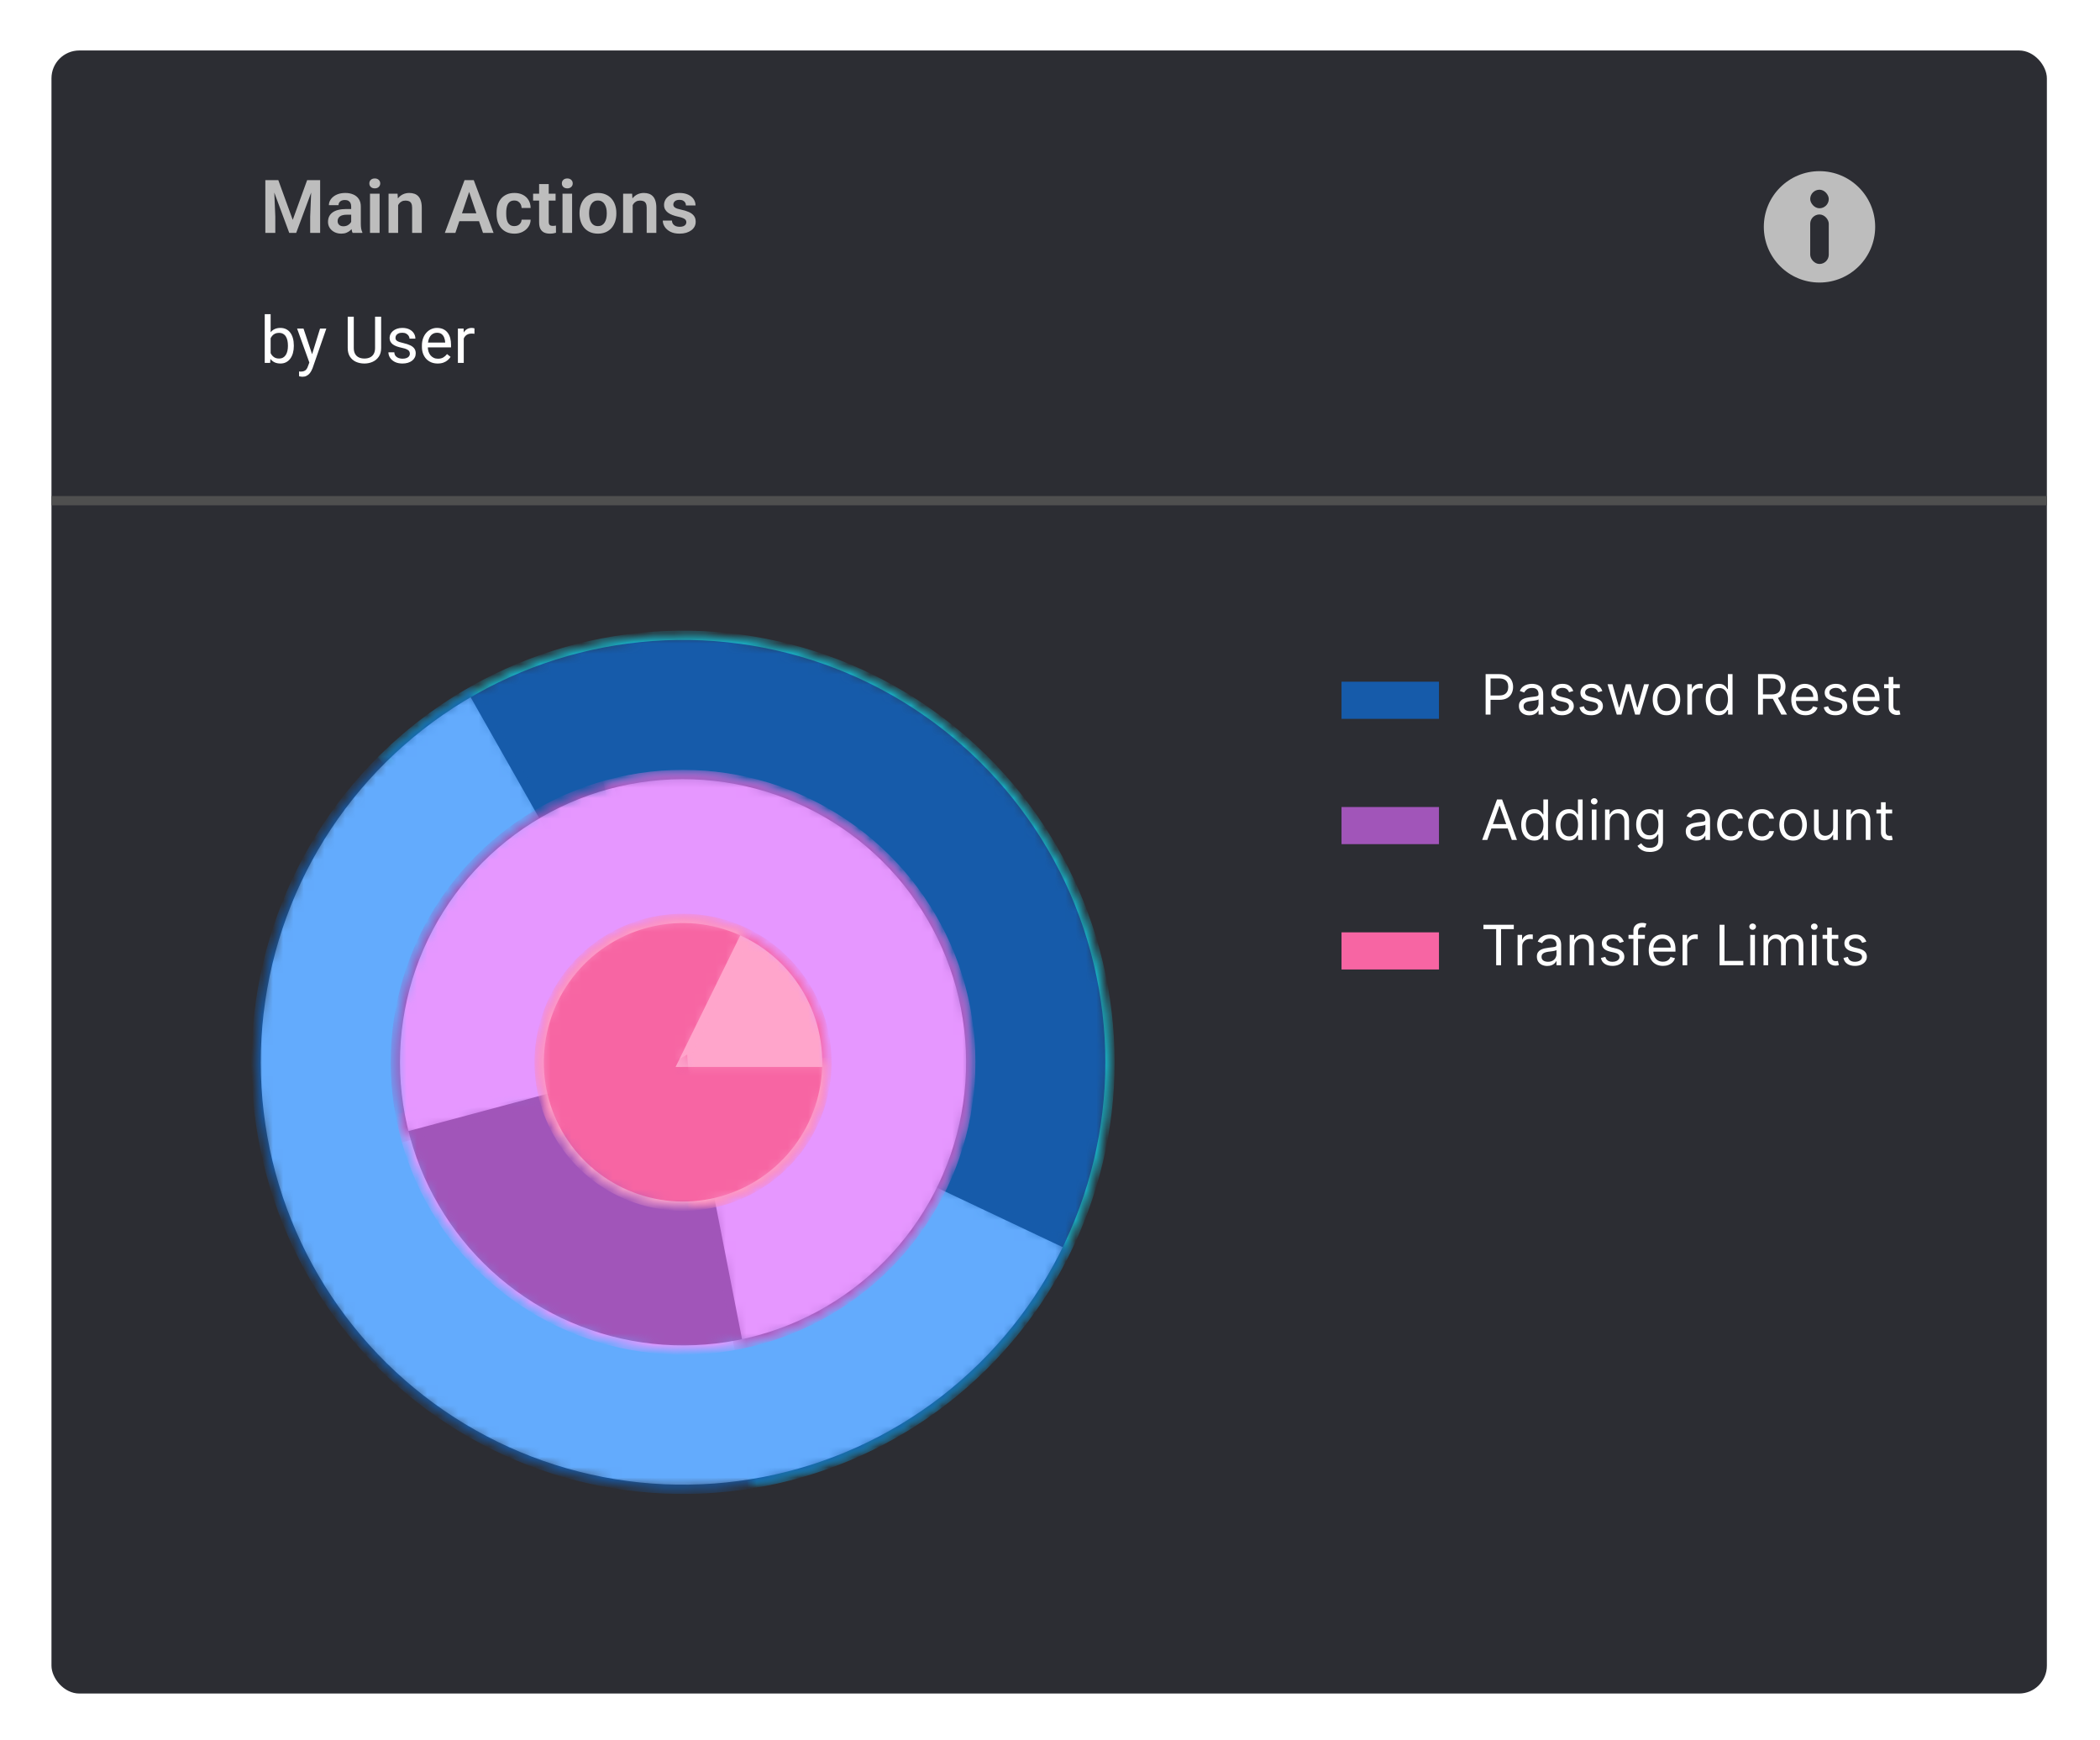
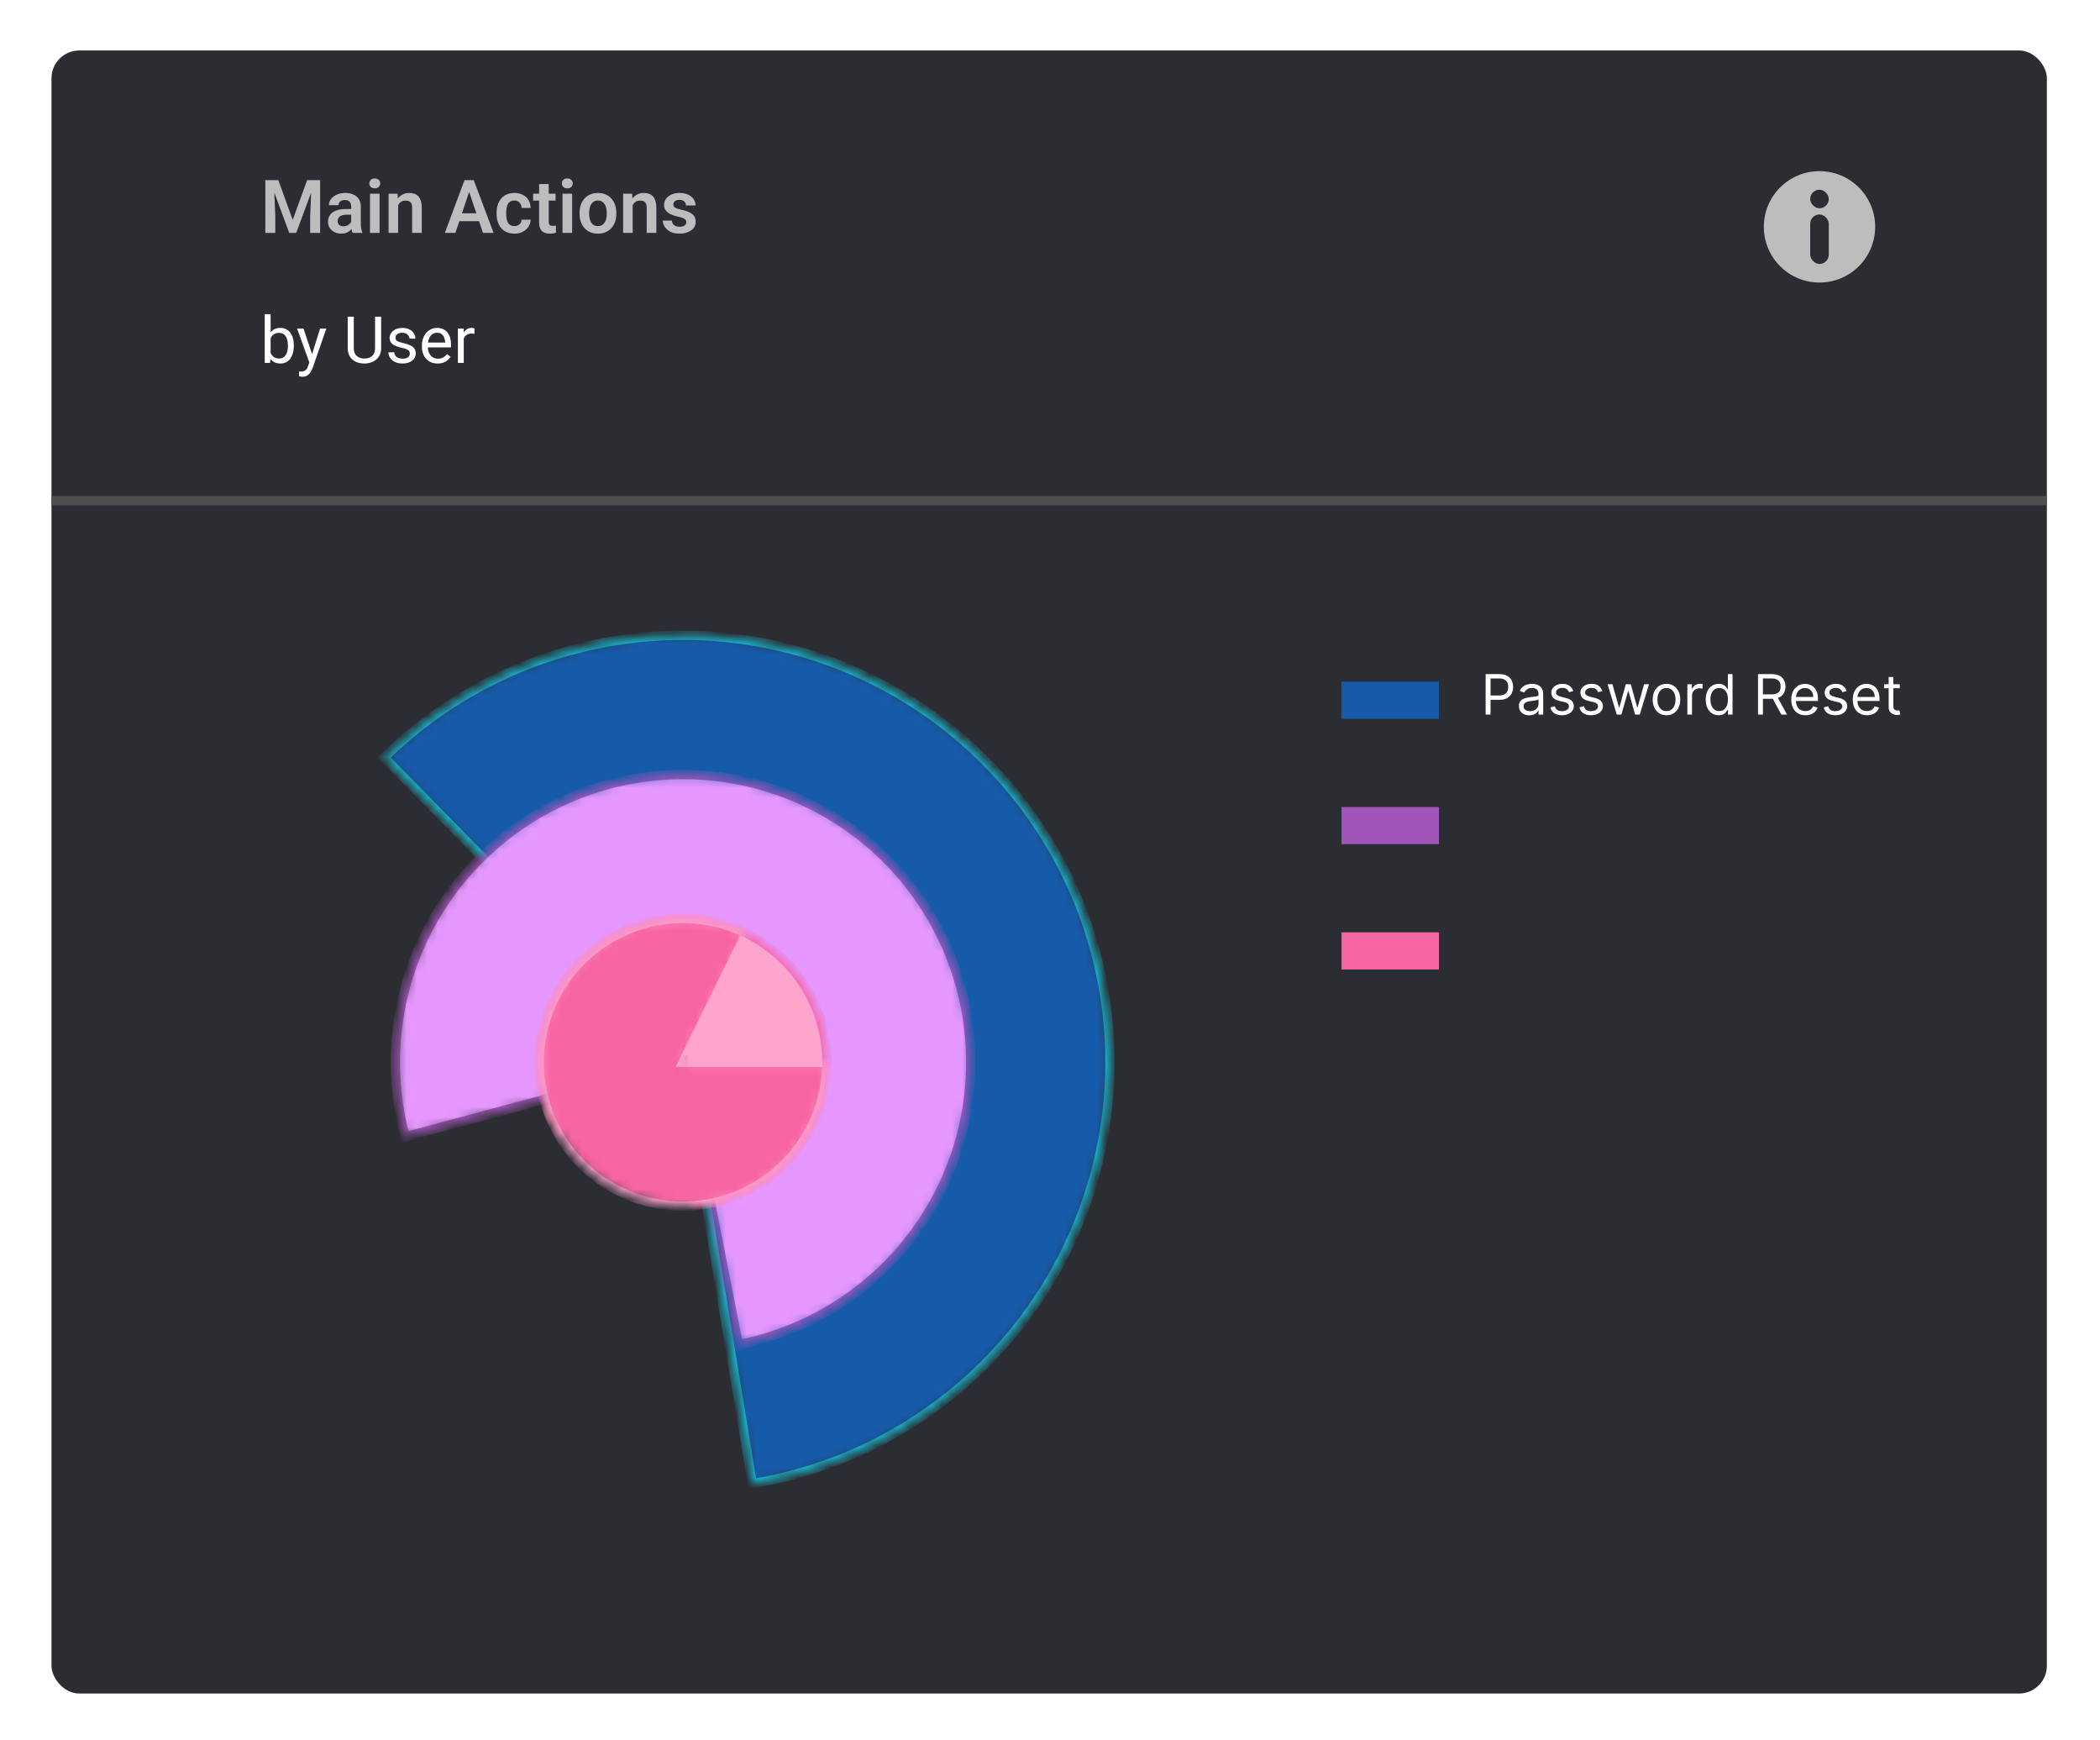
<svg xmlns="http://www.w3.org/2000/svg" width="204" height="169" viewBox="0 0 204 169" fill="none">
  <g filter="url(#filter0_d_91_2852)">
    <rect x="5" y="4" width="193.839" height="159.579" rx="2.705" fill="#2C2D33" />
  </g>
  <mask id="path-2-inside-1_91_2852" fill="white">
    <path d="M37.317 73.562C41.97 68.999 47.634 65.596 53.848 63.631C60.062 61.666 66.652 61.193 73.083 62.251C79.514 63.308 85.605 65.867 90.863 69.718C96.12 73.57 100.396 78.606 103.343 84.419C106.29 90.233 107.826 96.658 107.826 103.176C107.825 109.693 106.289 116.119 103.341 121.932C100.393 127.744 96.117 132.78 90.859 136.631C85.601 140.483 79.51 143.04 73.078 144.097L66.353 103.174L37.317 73.562Z" />
  </mask>
  <path d="M37.317 73.562C41.97 68.999 47.634 65.596 53.848 63.631C60.062 61.666 66.652 61.193 73.083 62.251C79.514 63.308 85.605 65.867 90.863 69.718C96.12 73.57 100.396 78.606 103.343 84.419C106.29 90.233 107.826 96.658 107.826 103.176C107.825 109.693 106.289 116.119 103.341 121.932C100.393 127.744 96.117 132.78 90.859 136.631C85.601 140.483 79.51 143.04 73.078 144.097L66.353 103.174L37.317 73.562Z" fill="#165BAA" stroke="#16BFD6" stroke-width="0.902" mask="url(#path-2-inside-1_91_2852)" />
  <mask id="path-3-inside-2_91_2852" fill="white">
    <path d="M103.839 120.915C101.051 126.806 96.914 131.957 91.763 135.95C86.612 139.943 80.593 142.666 74.193 143.898C67.793 145.13 61.193 144.837 54.927 143.041C48.662 141.246 42.908 137.999 38.132 133.564C33.357 129.129 29.693 123.631 27.439 117.516C25.185 111.4 24.404 104.84 25.16 98.366C25.915 91.893 28.186 85.689 31.787 80.257C35.389 74.824 40.22 70.318 45.888 67.102L66.353 103.173L103.839 120.915Z" />
  </mask>
-   <path d="M103.839 120.915C101.051 126.806 96.914 131.957 91.763 135.95C86.612 139.943 80.593 142.666 74.193 143.898C67.793 145.13 61.193 144.837 54.927 143.041C48.662 141.246 42.908 137.999 38.132 133.564C33.357 129.129 29.693 123.631 27.439 117.516C25.185 111.4 24.404 104.84 25.16 98.366C25.915 91.893 28.186 85.689 31.787 80.257C35.389 74.824 40.22 70.318 45.888 67.102L66.353 103.173L103.839 120.915Z" fill="#63ABFD" stroke="#165BAA" stroke-width="0.902" mask="url(#path-3-inside-2_91_2852)" />
  <mask id="path-4-inside-3_91_2852" fill="white">
    <path d="M59.119 76.177C64.537 74.725 70.267 74.937 75.562 76.785C80.858 78.634 85.475 82.033 88.814 86.54C92.152 91.048 94.056 96.456 94.28 102.06C94.503 107.665 93.035 113.207 90.067 117.966C87.098 122.725 82.766 126.481 77.634 128.745C72.502 131.009 66.808 131.676 61.292 130.66C55.775 129.645 50.692 126.992 46.703 123.049C42.715 119.106 40.005 114.053 38.926 108.549L66.353 103.174L59.119 76.177Z" />
  </mask>
-   <path d="M59.119 76.177C64.537 74.725 70.267 74.937 75.562 76.785C80.858 78.634 85.475 82.033 88.814 86.54C92.152 91.048 94.056 96.456 94.28 102.06C94.503 107.665 93.035 113.207 90.067 117.966C87.098 122.725 82.766 126.481 77.634 128.745C72.502 131.009 66.808 131.676 61.292 130.66C55.775 129.645 50.692 126.992 46.703 123.049C42.715 119.106 40.005 114.053 38.926 108.549L66.353 103.174L59.119 76.177Z" fill="#A155B9" stroke="#E697FF" stroke-width="0.902" mask="url(#path-4-inside-3_91_2852)" />
  <path d="M26.198 17.494H27.036L28.438 21.354L29.836 17.494H30.677L28.772 22.622H28.099L26.198 17.494ZM25.775 17.494H26.596L26.744 21.041V22.622H25.775V17.494ZM30.276 17.494H31.1V22.622H30.131V21.041L30.276 17.494ZM34.115 21.812V20.055C34.115 19.926 34.092 19.814 34.048 19.72C34.003 19.626 33.935 19.553 33.843 19.502C33.752 19.45 33.636 19.424 33.495 19.424C33.37 19.424 33.261 19.445 33.167 19.488C33.076 19.53 33.005 19.59 32.956 19.667C32.907 19.742 32.882 19.829 32.882 19.928H31.949C31.949 19.771 31.986 19.622 32.061 19.481C32.137 19.337 32.243 19.211 32.382 19.1C32.523 18.988 32.691 18.899 32.886 18.836C33.083 18.773 33.303 18.741 33.548 18.741C33.836 18.741 34.093 18.79 34.319 18.889C34.547 18.985 34.725 19.131 34.854 19.326C34.986 19.52 35.051 19.766 35.051 20.062V21.724C35.051 21.914 35.063 22.077 35.087 22.213C35.112 22.347 35.15 22.464 35.199 22.562V22.622H34.252C34.207 22.526 34.173 22.404 34.15 22.256C34.126 22.105 34.115 21.958 34.115 21.812ZM34.245 20.301L34.252 20.854H33.664C33.518 20.854 33.39 20.869 33.28 20.9C33.17 20.928 33.079 20.97 33.009 21.027C32.938 21.081 32.886 21.146 32.85 21.224C32.815 21.299 32.797 21.385 32.797 21.481C32.797 21.575 32.819 21.659 32.861 21.735C32.906 21.81 32.969 21.87 33.051 21.914C33.136 21.956 33.234 21.978 33.347 21.978C33.511 21.978 33.654 21.945 33.777 21.879C33.899 21.811 33.994 21.729 34.062 21.632C34.13 21.536 34.166 21.445 34.171 21.358L34.439 21.759C34.406 21.855 34.356 21.958 34.291 22.066C34.225 22.174 34.141 22.275 34.037 22.369C33.934 22.462 33.809 22.54 33.664 22.601C33.518 22.662 33.349 22.692 33.157 22.692C32.91 22.692 32.69 22.643 32.495 22.545C32.3 22.446 32.146 22.311 32.033 22.14C31.921 21.968 31.864 21.773 31.864 21.555C31.864 21.353 31.902 21.175 31.977 21.02C32.052 20.865 32.164 20.734 32.312 20.629C32.459 20.521 32.642 20.44 32.861 20.386C33.082 20.329 33.334 20.301 33.618 20.301H34.245ZM36.876 18.811V22.622H35.943V18.811H36.876ZM35.879 17.815C35.879 17.676 35.926 17.561 36.02 17.47C36.116 17.378 36.245 17.332 36.407 17.332C36.569 17.332 36.697 17.378 36.791 17.47C36.888 17.561 36.936 17.676 36.936 17.815C36.936 17.951 36.888 18.065 36.791 18.156C36.697 18.248 36.569 18.294 36.407 18.294C36.245 18.294 36.116 18.248 36.02 18.156C35.926 18.065 35.879 17.951 35.879 17.815ZM38.675 19.625V22.622H37.746V18.811H38.619L38.675 19.625ZM38.527 20.579H38.253C38.255 20.302 38.293 20.051 38.365 19.826C38.438 19.6 38.54 19.407 38.672 19.245C38.806 19.083 38.964 18.958 39.147 18.871C39.33 18.785 39.535 18.741 39.76 18.741C39.943 18.741 40.109 18.767 40.257 18.819C40.405 18.87 40.531 18.952 40.637 19.065C40.745 19.178 40.827 19.326 40.883 19.509C40.942 19.69 40.972 19.913 40.972 20.178V22.622H40.035V20.171C40.035 19.997 40.009 19.86 39.957 19.759C39.908 19.658 39.835 19.586 39.739 19.544C39.645 19.502 39.529 19.481 39.39 19.481C39.247 19.481 39.121 19.51 39.014 19.569C38.908 19.625 38.819 19.704 38.746 19.805C38.675 19.906 38.621 20.022 38.584 20.153C38.546 20.285 38.527 20.427 38.527 20.579ZM45.698 18.273L44.236 22.622H43.211L45.127 17.494H45.782L45.698 18.273ZM46.92 22.622L45.451 18.273L45.363 17.494H46.022L47.948 22.622H46.92ZM46.853 20.717V21.481H44.102V20.717H46.853ZM49.97 21.96C50.101 21.96 50.219 21.934 50.322 21.883C50.425 21.831 50.507 21.758 50.568 21.664C50.632 21.57 50.666 21.461 50.671 21.337H51.547C51.543 21.595 51.47 21.826 51.329 22.03C51.188 22.235 51 22.397 50.766 22.516C50.533 22.634 50.273 22.692 49.984 22.692C49.69 22.692 49.434 22.643 49.216 22.545C48.998 22.446 48.816 22.309 48.67 22.133C48.527 21.956 48.419 21.752 48.346 21.52C48.276 21.287 48.24 21.038 48.24 20.773V20.66C48.24 20.395 48.276 20.146 48.346 19.914C48.419 19.681 48.527 19.477 48.67 19.301C48.816 19.125 48.998 18.988 49.216 18.889C49.434 18.79 49.689 18.741 49.98 18.741C50.288 18.741 50.558 18.801 50.79 18.921C51.025 19.04 51.208 19.209 51.34 19.428C51.474 19.646 51.543 19.903 51.547 20.199H50.671C50.666 20.063 50.635 19.941 50.579 19.833C50.523 19.725 50.443 19.638 50.34 19.572C50.236 19.506 50.111 19.474 49.963 19.474C49.805 19.474 49.674 19.506 49.568 19.572C49.465 19.638 49.384 19.728 49.325 19.843C49.269 19.956 49.229 20.083 49.206 20.224C49.184 20.362 49.174 20.508 49.174 20.66V20.773C49.174 20.928 49.184 21.076 49.206 21.217C49.229 21.358 49.269 21.485 49.325 21.597C49.384 21.708 49.465 21.796 49.568 21.861C49.674 21.927 49.808 21.96 49.97 21.96ZM53.971 18.811V19.481H51.787V18.811H53.971ZM52.372 17.875H53.305V21.523C53.305 21.636 53.32 21.723 53.351 21.784C53.381 21.845 53.427 21.886 53.488 21.907C53.549 21.928 53.622 21.939 53.706 21.939C53.767 21.939 53.824 21.935 53.875 21.928C53.927 21.921 53.971 21.914 54.006 21.907L54.009 22.605C53.932 22.63 53.844 22.651 53.745 22.668C53.649 22.684 53.54 22.692 53.418 22.692C53.209 22.692 53.026 22.657 52.868 22.587C52.711 22.514 52.589 22.398 52.502 22.238C52.415 22.076 52.372 21.863 52.372 21.597V17.875ZM55.576 18.811V22.622H54.643V18.811H55.576ZM54.58 17.815C54.58 17.676 54.627 17.561 54.721 17.47C54.817 17.378 54.946 17.332 55.108 17.332C55.27 17.332 55.398 17.378 55.492 17.47C55.588 17.561 55.636 17.676 55.636 17.815C55.636 17.951 55.588 18.065 55.492 18.156C55.398 18.248 55.27 18.294 55.108 18.294C54.946 18.294 54.817 18.248 54.721 18.156C54.627 18.065 54.58 17.951 54.58 17.815ZM56.298 20.756V20.682C56.298 20.402 56.338 20.145 56.418 19.91C56.498 19.673 56.614 19.468 56.767 19.294C56.919 19.12 57.106 18.985 57.327 18.889C57.547 18.79 57.799 18.741 58.08 18.741C58.367 18.741 58.62 18.79 58.841 18.889C59.064 18.985 59.252 19.12 59.405 19.294C59.557 19.468 59.673 19.673 59.753 19.91C59.833 20.145 59.873 20.402 59.873 20.682V20.756C59.873 21.033 59.833 21.29 59.753 21.527C59.673 21.762 59.557 21.967 59.405 22.143C59.252 22.317 59.065 22.452 58.845 22.548C58.624 22.644 58.371 22.692 58.087 22.692C57.806 22.692 57.553 22.644 57.33 22.548C57.107 22.452 56.919 22.317 56.767 22.143C56.614 21.967 56.498 21.762 56.418 21.527C56.338 21.29 56.298 21.033 56.298 20.756ZM57.228 20.682V20.756C57.228 20.922 57.245 21.078 57.277 21.224C57.31 21.369 57.361 21.497 57.429 21.608C57.497 21.718 57.585 21.805 57.693 21.868C57.803 21.93 57.935 21.96 58.087 21.96C58.238 21.96 58.367 21.93 58.475 21.868C58.583 21.805 58.671 21.718 58.739 21.608C58.809 21.497 58.861 21.369 58.894 21.224C58.927 21.078 58.943 20.922 58.943 20.756V20.682C58.943 20.517 58.927 20.363 58.894 20.22C58.861 20.075 58.809 19.947 58.739 19.836C58.671 19.724 58.582 19.636 58.471 19.572C58.363 19.506 58.233 19.474 58.08 19.474C57.93 19.474 57.801 19.506 57.693 19.572C57.585 19.636 57.497 19.724 57.429 19.836C57.361 19.947 57.31 20.075 57.277 20.22C57.245 20.363 57.228 20.517 57.228 20.682ZM61.461 19.625V22.622H60.532V18.811H61.405L61.461 19.625ZM61.313 20.579H61.039C61.041 20.302 61.079 20.051 61.151 19.826C61.224 19.6 61.326 19.407 61.458 19.245C61.592 19.083 61.75 18.958 61.933 18.871C62.116 18.785 62.321 18.741 62.546 18.741C62.729 18.741 62.895 18.767 63.043 18.819C63.191 18.87 63.317 18.952 63.423 19.065C63.531 19.178 63.613 19.326 63.669 19.509C63.728 19.69 63.758 19.913 63.758 20.178V22.622H62.821V20.171C62.821 19.997 62.795 19.86 62.743 19.759C62.694 19.658 62.621 19.586 62.525 19.544C62.431 19.502 62.315 19.481 62.176 19.481C62.033 19.481 61.907 19.51 61.799 19.569C61.694 19.625 61.605 19.704 61.532 19.805C61.461 19.906 61.407 20.022 61.37 20.153C61.332 20.285 61.313 20.427 61.313 20.579ZM66.674 21.58C66.674 21.5 66.652 21.428 66.61 21.365C66.568 21.301 66.488 21.244 66.371 21.192C66.256 21.138 66.087 21.088 65.864 21.041C65.666 20.998 65.484 20.946 65.318 20.882C65.151 20.819 65.008 20.743 64.888 20.653C64.768 20.562 64.674 20.455 64.606 20.333C64.54 20.209 64.508 20.065 64.508 19.903C64.508 19.746 64.542 19.598 64.61 19.459C64.678 19.319 64.776 19.195 64.906 19.09C65.035 18.982 65.192 18.897 65.378 18.836C65.563 18.773 65.772 18.741 66.004 18.741C66.328 18.741 66.607 18.794 66.839 18.899C67.074 19.005 67.254 19.151 67.378 19.336C67.502 19.519 67.565 19.726 67.565 19.956H66.635C66.635 19.855 66.611 19.764 66.564 19.681C66.52 19.599 66.451 19.534 66.357 19.484C66.263 19.433 66.144 19.407 66.001 19.407C65.872 19.407 65.763 19.428 65.673 19.47C65.587 19.512 65.521 19.567 65.476 19.636C65.432 19.704 65.409 19.779 65.409 19.861C65.409 19.922 65.421 19.977 65.445 20.026C65.47 20.073 65.511 20.117 65.568 20.157C65.624 20.197 65.7 20.233 65.797 20.266C65.895 20.299 66.016 20.331 66.159 20.361C66.444 20.417 66.691 20.493 66.903 20.587C67.116 20.678 67.283 20.8 67.403 20.953C67.522 21.105 67.582 21.3 67.582 21.537C67.582 21.706 67.546 21.861 67.473 22.002C67.4 22.141 67.295 22.262 67.156 22.365C67.017 22.468 66.852 22.549 66.659 22.608C66.467 22.664 66.25 22.692 66.008 22.692C65.658 22.692 65.362 22.63 65.121 22.506C64.879 22.379 64.695 22.219 64.571 22.027C64.447 21.832 64.384 21.63 64.384 21.421H65.275C65.282 21.569 65.322 21.688 65.395 21.777C65.468 21.866 65.559 21.931 65.67 21.971C65.783 22.008 65.901 22.027 66.026 22.027C66.166 22.027 66.285 22.008 66.381 21.971C66.478 21.931 66.55 21.878 66.6 21.812C66.649 21.744 66.674 21.666 66.674 21.58Z" fill="#BDBDBD" />
  <path d="M25.717 30.511H26.29V34.597L26.241 35.244H25.717V30.511ZM28.543 33.549V33.614C28.543 33.856 28.514 34.081 28.456 34.289C28.399 34.494 28.315 34.673 28.204 34.825C28.093 34.977 27.957 35.095 27.797 35.179C27.637 35.264 27.453 35.306 27.245 35.306C27.034 35.306 26.848 35.27 26.688 35.198C26.529 35.124 26.396 35.018 26.287 34.88C26.178 34.743 26.091 34.577 26.025 34.381C25.961 34.186 25.917 33.966 25.893 33.722V33.438C25.917 33.192 25.961 32.971 26.025 32.776C26.091 32.581 26.178 32.414 26.287 32.277C26.396 32.137 26.529 32.031 26.688 31.959C26.846 31.885 27.03 31.848 27.239 31.848C27.449 31.848 27.635 31.889 27.797 31.971C27.959 32.052 28.095 32.167 28.204 32.317C28.315 32.467 28.399 32.646 28.456 32.856C28.514 33.063 28.543 33.294 28.543 33.549ZM27.97 33.614V33.549C27.97 33.383 27.954 33.227 27.923 33.081C27.892 32.933 27.843 32.803 27.775 32.693C27.708 32.58 27.618 32.491 27.507 32.428C27.396 32.362 27.26 32.329 27.098 32.329C26.954 32.329 26.828 32.354 26.721 32.403C26.617 32.452 26.527 32.519 26.453 32.603C26.38 32.685 26.319 32.78 26.272 32.887C26.226 32.992 26.192 33.1 26.17 33.213V33.956C26.203 34.1 26.256 34.239 26.33 34.372C26.406 34.504 26.507 34.611 26.632 34.696C26.759 34.78 26.917 34.822 27.104 34.822C27.258 34.822 27.389 34.791 27.498 34.73C27.609 34.666 27.698 34.578 27.766 34.468C27.836 34.357 27.887 34.228 27.92 34.082C27.953 33.937 27.97 33.78 27.97 33.614ZM30.164 34.899L31.091 31.91H31.701L30.364 35.759C30.333 35.841 30.292 35.929 30.241 36.024C30.191 36.12 30.128 36.212 30.05 36.298C29.972 36.384 29.877 36.454 29.766 36.508C29.657 36.563 29.527 36.591 29.375 36.591C29.33 36.591 29.272 36.585 29.202 36.572C29.132 36.56 29.083 36.55 29.054 36.541L29.051 36.079C29.068 36.081 29.093 36.083 29.128 36.085C29.165 36.09 29.191 36.092 29.205 36.092C29.335 36.092 29.445 36.074 29.535 36.039C29.625 36.006 29.701 35.95 29.763 35.87C29.827 35.792 29.881 35.684 29.926 35.546L30.164 34.899ZM29.483 31.91L30.349 34.498L30.496 35.099L30.087 35.309L28.86 31.91H29.483ZM36.435 30.757H37.026V33.793C37.026 34.13 36.951 34.41 36.801 34.634C36.651 34.858 36.452 35.026 36.203 35.139C35.957 35.25 35.689 35.306 35.399 35.306C35.095 35.306 34.82 35.25 34.573 35.139C34.329 35.026 34.135 34.858 33.991 34.634C33.849 34.41 33.778 34.13 33.778 33.793V30.757H34.367V33.793C34.367 34.027 34.41 34.22 34.496 34.372C34.583 34.524 34.703 34.637 34.857 34.711C35.013 34.785 35.194 34.822 35.399 34.822C35.607 34.822 35.788 34.785 35.942 34.711C36.098 34.637 36.219 34.524 36.305 34.372C36.392 34.22 36.435 34.027 36.435 33.793V30.757ZM39.815 34.36C39.815 34.278 39.797 34.202 39.76 34.132C39.725 34.06 39.652 33.995 39.541 33.938C39.432 33.878 39.268 33.827 39.048 33.783C38.863 33.744 38.696 33.698 38.545 33.645C38.398 33.591 38.271 33.527 38.166 33.451C38.064 33.375 37.985 33.285 37.929 33.183C37.874 33.08 37.846 32.96 37.846 32.822C37.846 32.691 37.875 32.566 37.932 32.449C37.992 32.332 38.075 32.228 38.182 32.138C38.291 32.047 38.421 31.977 38.573 31.925C38.725 31.874 38.895 31.848 39.082 31.848C39.349 31.848 39.577 31.895 39.766 31.99C39.955 32.084 40.1 32.211 40.2 32.369C40.301 32.525 40.351 32.699 40.351 32.89H39.781C39.781 32.797 39.754 32.708 39.698 32.622C39.645 32.533 39.566 32.461 39.461 32.403C39.358 32.345 39.232 32.317 39.082 32.317C38.923 32.317 38.795 32.341 38.697 32.391C38.6 32.438 38.529 32.498 38.484 32.572C38.441 32.646 38.419 32.724 38.419 32.807C38.419 32.868 38.429 32.924 38.45 32.973C38.473 33.02 38.512 33.064 38.567 33.105C38.623 33.145 38.701 33.181 38.801 33.217C38.902 33.251 39.03 33.286 39.187 33.321C39.46 33.383 39.685 33.457 39.861 33.543C40.038 33.629 40.169 33.735 40.256 33.861C40.342 33.986 40.385 34.138 40.385 34.317C40.385 34.462 40.354 34.596 40.293 34.717C40.233 34.838 40.146 34.943 40.031 35.032C39.918 35.118 39.782 35.186 39.624 35.235C39.468 35.282 39.292 35.306 39.097 35.306C38.803 35.306 38.555 35.253 38.351 35.149C38.148 35.044 37.994 34.908 37.889 34.742C37.784 34.575 37.732 34.4 37.732 34.215H38.305C38.313 34.371 38.358 34.495 38.441 34.588C38.523 34.678 38.624 34.743 38.743 34.782C38.862 34.819 38.98 34.837 39.097 34.837C39.253 34.837 39.384 34.817 39.489 34.776C39.595 34.735 39.676 34.678 39.732 34.606C39.787 34.534 39.815 34.452 39.815 34.36ZM42.518 35.306C42.285 35.306 42.075 35.267 41.886 35.189C41.699 35.109 41.538 34.997 41.402 34.853C41.269 34.709 41.166 34.538 41.094 34.341C41.022 34.144 40.986 33.928 40.986 33.694V33.565C40.986 33.294 41.026 33.052 41.106 32.84C41.186 32.627 41.295 32.446 41.433 32.298C41.571 32.15 41.727 32.038 41.901 31.962C42.076 31.886 42.257 31.848 42.444 31.848C42.682 31.848 42.887 31.889 43.06 31.971C43.235 32.054 43.377 32.169 43.488 32.317C43.599 32.462 43.681 32.635 43.735 32.834C43.788 33.032 43.815 33.247 43.815 33.481V33.737H41.325V33.272H43.245V33.229C43.237 33.081 43.206 32.937 43.152 32.797C43.101 32.658 43.019 32.543 42.906 32.452C42.793 32.362 42.639 32.317 42.444 32.317C42.314 32.317 42.195 32.344 42.086 32.4C41.977 32.453 41.884 32.533 41.806 32.64C41.728 32.747 41.667 32.877 41.624 33.032C41.581 33.186 41.559 33.363 41.559 33.565V33.694C41.559 33.852 41.581 34.001 41.624 34.141C41.669 34.279 41.734 34.4 41.818 34.505C41.904 34.609 42.008 34.691 42.129 34.751C42.253 34.811 42.392 34.84 42.548 34.84C42.75 34.84 42.92 34.799 43.06 34.717C43.2 34.635 43.322 34.525 43.427 34.388L43.772 34.662C43.7 34.771 43.608 34.874 43.498 34.973C43.387 35.072 43.25 35.152 43.088 35.213C42.928 35.275 42.737 35.306 42.518 35.306ZM45.051 32.434V35.244H44.481V31.91H45.035L45.051 32.434ZM46.092 31.891L46.089 32.421C46.042 32.411 45.997 32.405 45.954 32.403C45.913 32.399 45.865 32.397 45.812 32.397C45.68 32.397 45.564 32.417 45.464 32.458C45.363 32.499 45.278 32.557 45.208 32.631C45.138 32.705 45.083 32.793 45.041 32.896C45.002 32.997 44.977 33.108 44.964 33.229L44.804 33.321C44.804 33.12 44.824 32.931 44.863 32.754C44.904 32.578 44.966 32.421 45.051 32.286C45.135 32.148 45.242 32.041 45.371 31.965C45.503 31.887 45.659 31.848 45.84 31.848C45.881 31.848 45.928 31.853 45.981 31.864C46.035 31.872 46.072 31.881 46.092 31.891Z" fill="white" />
  <circle cx="176.751" cy="22.032" r="5.409" fill="#BDBDBD" />
  <rect x="175.849" y="20.829" width="1.803" height="4.808" rx="0.902" fill="#2C2D33" />
  <rect x="175.849" y="18.425" width="1.803" height="1.803" rx="0.902" fill="#2C2D33" />
  <path d="M5 48.628H198.839" stroke="#4F4F4F" stroke-width="0.902" />
  <path d="M144.319 69.406V65.472H145.649C145.957 65.472 146.21 65.527 146.406 65.639C146.603 65.749 146.749 65.898 146.844 66.086C146.938 66.275 146.986 66.485 146.986 66.716C146.986 66.948 146.938 67.159 146.844 67.348C146.75 67.538 146.605 67.689 146.409 67.802C146.214 67.913 145.962 67.969 145.656 67.969H144.704V67.546H145.641C145.852 67.546 146.022 67.51 146.15 67.437C146.278 67.364 146.371 67.265 146.429 67.141C146.488 67.015 146.517 66.874 146.517 66.716C146.517 66.559 146.488 66.418 146.429 66.294C146.371 66.17 146.278 66.072 146.148 66.002C146.019 65.93 145.847 65.894 145.633 65.894H144.796V69.406H144.319ZM148.56 69.475C148.373 69.475 148.203 69.44 148.051 69.369C147.899 69.297 147.777 69.195 147.688 69.06C147.598 68.924 147.553 68.76 147.553 68.568C147.553 68.399 147.587 68.262 147.653 68.157C147.72 68.051 147.809 67.968 147.92 67.907C148.032 67.847 148.155 67.802 148.289 67.773C148.425 67.742 148.561 67.718 148.698 67.7C148.878 67.677 149.023 67.66 149.134 67.648C149.247 67.635 149.329 67.614 149.38 67.585C149.433 67.555 149.459 67.504 149.459 67.431V67.416C149.459 67.226 149.407 67.079 149.303 66.974C149.201 66.869 149.045 66.816 148.837 66.816C148.62 66.816 148.45 66.864 148.328 66.958C148.205 67.053 148.118 67.154 148.068 67.262L147.638 67.108C147.715 66.929 147.817 66.789 147.945 66.689C148.075 66.588 148.215 66.518 148.368 66.478C148.522 66.437 148.673 66.417 148.821 66.417C148.916 66.417 149.025 66.428 149.148 66.451C149.272 66.473 149.392 66.519 149.507 66.588C149.624 66.657 149.72 66.761 149.797 66.901C149.874 67.04 149.912 67.227 149.912 67.462V69.406H149.459V69.006H149.436C149.405 69.07 149.354 69.139 149.282 69.212C149.211 69.285 149.115 69.347 148.996 69.398C148.877 69.449 148.732 69.475 148.56 69.475ZM148.629 69.068C148.808 69.068 148.96 69.032 149.082 68.962C149.207 68.892 149.3 68.801 149.363 68.689C149.427 68.578 149.459 68.461 149.459 68.338V67.923C149.44 67.946 149.398 67.967 149.332 67.986C149.268 68.004 149.194 68.02 149.109 68.034C149.026 68.047 148.945 68.058 148.865 68.069C148.787 68.078 148.724 68.085 148.675 68.092C148.557 68.107 148.447 68.132 148.345 68.167C148.244 68.2 148.162 68.251 148.099 68.319C148.037 68.385 148.007 68.476 148.007 68.591C148.007 68.749 148.065 68.868 148.182 68.949C148.299 69.028 148.449 69.068 148.629 69.068ZM152.83 67.116L152.423 67.231C152.397 67.163 152.359 67.097 152.309 67.033C152.261 66.968 152.194 66.914 152.109 66.872C152.025 66.83 151.917 66.809 151.785 66.809C151.604 66.809 151.454 66.85 151.333 66.933C151.214 67.015 151.155 67.12 151.155 67.247C151.155 67.359 151.196 67.448 151.278 67.514C151.36 67.579 151.488 67.633 151.662 67.677L152.1 67.784C152.364 67.849 152.56 67.947 152.69 68.078C152.819 68.209 152.884 68.377 152.884 68.584C152.884 68.753 152.835 68.904 152.738 69.037C152.642 69.17 152.507 69.275 152.334 69.352C152.161 69.429 151.96 69.467 151.731 69.467C151.43 69.467 151.181 69.402 150.984 69.271C150.787 69.141 150.662 68.95 150.609 68.699L151.039 68.591C151.08 68.75 151.158 68.869 151.272 68.949C151.387 69.028 151.538 69.068 151.723 69.068C151.935 69.068 152.102 69.023 152.227 68.933C152.352 68.842 152.415 68.733 152.415 68.607C152.415 68.504 152.379 68.418 152.307 68.349C152.236 68.279 152.125 68.226 151.977 68.192L151.485 68.076C151.215 68.012 151.016 67.913 150.89 67.779C150.764 67.643 150.701 67.473 150.701 67.27C150.701 67.103 150.748 66.956 150.842 66.828C150.936 66.7 151.065 66.599 151.228 66.526C151.392 66.453 151.577 66.417 151.785 66.417C152.077 66.417 152.306 66.481 152.473 66.609C152.64 66.737 152.759 66.906 152.83 67.116ZM155.656 67.116L155.249 67.231C155.223 67.163 155.185 67.097 155.135 67.033C155.087 66.968 155.02 66.914 154.936 66.872C154.851 66.83 154.743 66.809 154.611 66.809C154.43 66.809 154.28 66.85 154.16 66.933C154.041 67.015 153.981 67.12 153.981 67.247C153.981 67.359 154.022 67.448 154.104 67.514C154.186 67.579 154.314 67.633 154.488 67.677L154.926 67.784C155.19 67.849 155.386 67.947 155.516 68.078C155.645 68.209 155.71 68.377 155.71 68.584C155.71 68.753 155.661 68.904 155.564 69.037C155.468 69.17 155.333 69.275 155.16 69.352C154.988 69.429 154.786 69.467 154.557 69.467C154.256 69.467 154.007 69.402 153.81 69.271C153.613 69.141 153.488 68.95 153.435 68.699L153.866 68.591C153.907 68.75 153.984 68.869 154.098 68.949C154.213 69.028 154.364 69.068 154.55 69.068C154.761 69.068 154.929 69.023 155.053 68.933C155.178 68.842 155.241 68.733 155.241 68.607C155.241 68.504 155.205 68.418 155.134 68.349C155.062 68.279 154.952 68.226 154.803 68.192L154.311 68.076C154.041 68.012 153.843 67.913 153.716 67.779C153.59 67.643 153.528 67.473 153.528 67.27C153.528 67.103 153.574 66.956 153.668 66.828C153.763 66.7 153.891 66.599 154.054 66.526C154.218 66.453 154.404 66.417 154.611 66.417C154.903 66.417 155.132 66.481 155.299 66.609C155.467 66.737 155.586 66.906 155.656 67.116ZM157.061 69.406L156.162 66.455H156.638L157.276 68.714H157.307L157.937 66.455H158.421L159.043 68.707H159.074L159.712 66.455H160.188L159.289 69.406H158.843L158.198 67.139H158.152L157.506 69.406H157.061ZM161.886 69.467C161.619 69.467 161.386 69.404 161.185 69.277C160.985 69.15 160.829 68.973 160.716 68.745C160.604 68.517 160.549 68.251 160.549 67.946C160.549 67.638 160.604 67.37 160.716 67.141C160.829 66.912 160.985 66.734 161.185 66.607C161.386 66.48 161.619 66.417 161.886 66.417C162.152 66.417 162.385 66.48 162.585 66.607C162.786 66.734 162.942 66.912 163.054 67.141C163.166 67.37 163.223 67.638 163.223 67.946C163.223 68.251 163.166 68.517 163.054 68.745C162.942 68.973 162.786 69.15 162.585 69.277C162.385 69.404 162.152 69.467 161.886 69.467ZM161.886 69.06C162.088 69.06 162.255 69.008 162.385 68.904C162.516 68.801 162.613 68.664 162.675 68.495C162.738 68.326 162.769 68.143 162.769 67.946C162.769 67.749 162.738 67.565 162.675 67.394C162.613 67.224 162.516 67.087 162.385 66.981C162.255 66.876 162.088 66.824 161.886 66.824C161.683 66.824 161.517 66.876 161.386 66.981C161.256 67.087 161.159 67.224 161.096 67.394C161.034 67.565 161.002 67.749 161.002 67.946C161.002 68.143 161.034 68.326 161.096 68.495C161.159 68.664 161.256 68.801 161.386 68.904C161.517 69.008 161.683 69.06 161.886 69.06ZM163.915 69.406V66.455H164.353V66.901H164.384C164.437 66.755 164.535 66.636 164.676 66.545C164.816 66.454 164.975 66.409 165.152 66.409C165.185 66.409 165.227 66.41 165.277 66.411C165.327 66.412 165.365 66.414 165.39 66.417V66.878C165.375 66.874 165.34 66.868 165.284 66.861C165.231 66.852 165.174 66.847 165.113 66.847C164.97 66.847 164.842 66.877 164.729 66.937C164.618 66.996 164.53 67.078 164.464 67.183C164.4 67.287 164.368 67.405 164.368 67.539V69.406H163.915ZM166.952 69.467C166.706 69.467 166.489 69.405 166.301 69.281C166.112 69.155 165.965 68.979 165.859 68.751C165.753 68.522 165.699 68.251 165.699 67.938C165.699 67.628 165.753 67.359 165.859 67.131C165.965 66.903 166.113 66.727 166.303 66.603C166.492 66.479 166.711 66.417 166.96 66.417C167.152 66.417 167.303 66.449 167.415 66.513C167.528 66.576 167.613 66.647 167.672 66.728C167.732 66.807 167.779 66.873 167.812 66.924H167.851V65.472H168.304V69.406H167.866V68.952H167.812C167.779 69.006 167.732 69.074 167.67 69.156C167.609 69.237 167.521 69.309 167.407 69.373C167.293 69.436 167.141 69.467 166.952 69.467ZM167.013 69.06C167.195 69.06 167.349 69.013 167.474 68.918C167.6 68.822 167.695 68.689 167.761 68.52C167.826 68.35 167.859 68.153 167.859 67.93C167.859 67.71 167.827 67.517 167.763 67.352C167.698 67.186 167.604 67.056 167.478 66.964C167.353 66.871 167.198 66.824 167.013 66.824C166.821 66.824 166.661 66.873 166.533 66.972C166.406 67.069 166.311 67.202 166.247 67.37C166.184 67.536 166.153 67.723 166.153 67.93C166.153 68.141 166.185 68.331 166.249 68.503C166.314 68.673 166.41 68.809 166.537 68.91C166.665 69.01 166.824 69.06 167.013 69.06ZM170.78 69.406V65.472H172.11C172.417 65.472 172.669 65.524 172.867 65.629C173.064 65.733 173.21 65.876 173.305 66.058C173.399 66.239 173.447 66.446 173.447 66.678C173.447 66.91 173.399 67.115 173.305 67.295C173.21 67.474 173.064 67.615 172.868 67.717C172.673 67.818 172.422 67.869 172.117 67.869H171.042V67.439H172.102C172.312 67.439 172.481 67.408 172.609 67.347C172.738 67.285 172.832 67.198 172.89 67.085C172.949 66.971 172.978 66.835 172.978 66.678C172.978 66.52 172.949 66.383 172.89 66.265C172.831 66.147 172.737 66.056 172.607 65.992C172.478 65.927 172.307 65.894 172.094 65.894H171.257V69.406H170.78ZM172.632 67.638L173.6 69.406H173.047L172.094 67.638H172.632ZM175.384 69.467C175.1 69.467 174.855 69.404 174.649 69.279C174.444 69.152 174.286 68.975 174.174 68.749C174.064 68.521 174.009 68.256 174.009 67.954C174.009 67.651 174.064 67.385 174.174 67.154C174.286 66.923 174.441 66.742 174.639 66.613C174.839 66.482 175.072 66.417 175.338 66.417C175.492 66.417 175.644 66.442 175.794 66.494C175.943 66.545 176.08 66.628 176.203 66.743C176.326 66.857 176.424 67.008 176.497 67.197C176.57 67.385 176.606 67.617 176.606 67.892V68.084H174.332V67.692H176.145C176.145 67.526 176.112 67.377 176.045 67.247C175.98 67.116 175.886 67.013 175.765 66.937C175.644 66.862 175.502 66.824 175.338 66.824C175.158 66.824 175.002 66.869 174.87 66.958C174.739 67.047 174.638 67.162 174.568 67.304C174.498 67.446 174.462 67.599 174.462 67.761V68.023C174.462 68.246 174.501 68.434 174.578 68.589C174.656 68.743 174.764 68.86 174.902 68.941C175.041 69.02 175.201 69.06 175.384 69.06C175.504 69.06 175.611 69.043 175.707 69.01C175.805 68.975 175.888 68.924 175.959 68.856C176.029 68.787 176.084 68.701 176.122 68.599L176.56 68.722C176.514 68.87 176.437 69.001 176.328 69.114C176.219 69.225 176.084 69.312 175.924 69.375C175.764 69.436 175.584 69.467 175.384 69.467ZM179.386 67.116L178.979 67.231C178.953 67.163 178.915 67.097 178.865 67.033C178.817 66.968 178.75 66.914 178.665 66.872C178.581 66.83 178.473 66.809 178.341 66.809C178.16 66.809 178.01 66.85 177.889 66.933C177.77 67.015 177.711 67.12 177.711 67.247C177.711 67.359 177.752 67.448 177.834 67.514C177.916 67.579 178.044 67.633 178.218 67.677L178.656 67.784C178.92 67.849 179.116 67.947 179.246 68.078C179.375 68.209 179.44 68.377 179.44 68.584C179.44 68.753 179.391 68.904 179.294 69.037C179.198 69.17 179.063 69.275 178.89 69.352C178.717 69.429 178.516 69.467 178.287 69.467C177.986 69.467 177.737 69.402 177.54 69.271C177.343 69.141 177.218 68.95 177.165 68.699L177.596 68.591C177.636 68.75 177.714 68.869 177.828 68.949C177.943 69.028 178.094 69.068 178.279 69.068C178.491 69.068 178.658 69.023 178.783 68.933C178.908 68.842 178.971 68.733 178.971 68.607C178.971 68.504 178.935 68.418 178.863 68.349C178.792 68.279 178.682 68.226 178.533 68.192L178.041 68.076C177.771 68.012 177.572 67.913 177.446 67.779C177.32 67.643 177.257 67.473 177.257 67.27C177.257 67.103 177.304 66.956 177.398 66.828C177.492 66.7 177.621 66.599 177.784 66.526C177.948 66.453 178.133 66.417 178.341 66.417C178.633 66.417 178.862 66.481 179.029 66.609C179.196 66.737 179.315 66.906 179.386 67.116ZM181.359 69.467C181.075 69.467 180.83 69.404 180.623 69.279C180.419 69.152 180.26 68.975 180.149 68.749C180.039 68.521 179.984 68.256 179.984 67.954C179.984 67.651 180.039 67.385 180.149 67.154C180.26 66.923 180.415 66.742 180.614 66.613C180.814 66.482 181.047 66.417 181.313 66.417C181.467 66.417 181.619 66.442 181.768 66.494C181.918 66.545 182.055 66.628 182.178 66.743C182.3 66.857 182.398 67.008 182.471 67.197C182.544 67.385 182.581 67.617 182.581 67.892V68.084H180.306V67.692H182.12C182.12 67.526 182.087 67.377 182.02 67.247C181.955 67.116 181.861 67.013 181.74 66.937C181.619 66.862 181.477 66.824 181.313 66.824C181.133 66.824 180.976 66.869 180.844 66.958C180.714 67.047 180.613 67.162 180.543 67.304C180.472 67.446 180.437 67.599 180.437 67.761V68.023C180.437 68.246 180.476 68.434 180.552 68.589C180.63 68.743 180.739 68.86 180.877 68.941C181.015 69.02 181.176 69.06 181.359 69.06C181.478 69.06 181.586 69.043 181.682 69.01C181.779 68.975 181.863 68.924 181.934 68.856C182.004 68.787 182.058 68.701 182.097 68.599L182.535 68.722C182.489 68.87 182.411 69.001 182.302 69.114C182.194 69.225 182.059 69.312 181.899 69.375C181.739 69.436 181.559 69.467 181.359 69.467ZM184.554 66.455V66.839H183.025V66.455H184.554ZM183.47 65.748H183.924V68.561C183.924 68.689 183.942 68.785 183.979 68.849C184.018 68.911 184.066 68.954 184.125 68.975C184.186 68.996 184.249 69.006 184.316 69.006C184.366 69.006 184.406 69.004 184.439 68.999C184.471 68.992 184.496 68.987 184.515 68.983L184.608 69.39C184.577 69.402 184.534 69.413 184.479 69.425C184.424 69.438 184.354 69.444 184.269 69.444C184.141 69.444 184.016 69.417 183.893 69.362C183.771 69.306 183.67 69.223 183.589 69.11C183.51 68.997 183.47 68.855 183.47 68.683V65.748Z" fill="white" />
  <rect x="130.319" y="66.209" width="9.467" height="3.606" fill="#165BAA" />
-   <path d="M144.481 81.577H143.981L145.426 77.643H145.918L147.362 81.577H146.863L145.687 78.265H145.656L144.481 81.577ZM144.665 80.04H146.678V80.463H144.665V80.04ZM149.028 81.638C148.782 81.638 148.565 81.576 148.377 81.452C148.188 81.326 148.041 81.15 147.935 80.922C147.828 80.693 147.775 80.422 147.775 80.109C147.775 79.799 147.828 79.53 147.935 79.302C148.041 79.075 148.189 78.898 148.378 78.774C148.568 78.65 148.787 78.588 149.035 78.588C149.228 78.588 149.379 78.62 149.491 78.684C149.603 78.747 149.689 78.818 149.748 78.899C149.808 78.978 149.855 79.044 149.888 79.095H149.927V77.643H150.38V81.577H149.942V81.124H149.888C149.855 81.177 149.808 81.245 149.746 81.327C149.685 81.408 149.597 81.48 149.483 81.544C149.369 81.607 149.217 81.638 149.028 81.638ZM149.089 81.231C149.271 81.231 149.425 81.184 149.55 81.089C149.676 80.993 149.771 80.86 149.836 80.691C149.902 80.521 149.934 80.324 149.934 80.102C149.934 79.881 149.902 79.689 149.838 79.523C149.774 79.357 149.68 79.228 149.554 79.135C149.429 79.042 149.274 78.995 149.089 78.995C148.897 78.995 148.737 79.044 148.609 79.143C148.482 79.24 148.387 79.373 148.323 79.541C148.26 79.707 148.229 79.894 148.229 80.102C148.229 80.312 148.261 80.502 148.325 80.674C148.39 80.844 148.486 80.98 148.613 81.081C148.741 81.181 148.9 81.231 149.089 81.231ZM152.388 81.638C152.142 81.638 151.925 81.576 151.736 81.452C151.548 81.326 151.401 81.15 151.294 80.922C151.188 80.693 151.135 80.422 151.135 80.109C151.135 79.799 151.188 79.53 151.294 79.302C151.401 79.075 151.549 78.898 151.738 78.774C151.928 78.65 152.147 78.588 152.395 78.588C152.587 78.588 152.739 78.62 152.85 78.684C152.963 78.747 153.049 78.818 153.108 78.899C153.168 78.978 153.215 79.044 153.248 79.095H153.287V77.643H153.74V81.577H153.302V81.124H153.248C153.215 81.177 153.167 81.245 153.106 81.327C153.044 81.408 152.957 81.48 152.843 81.544C152.729 81.607 152.577 81.638 152.388 81.638ZM152.449 81.231C152.631 81.231 152.785 81.184 152.91 81.089C153.036 80.993 153.131 80.86 153.196 80.691C153.262 80.521 153.294 80.324 153.294 80.102C153.294 79.881 153.262 79.689 153.198 79.523C153.134 79.357 153.039 79.228 152.914 79.135C152.788 79.042 152.633 78.995 152.449 78.995C152.257 78.995 152.097 79.044 151.969 79.143C151.842 79.24 151.747 79.373 151.683 79.541C151.62 79.707 151.588 79.894 151.588 80.102C151.588 80.312 151.62 80.502 151.684 80.674C151.75 80.844 151.846 80.98 151.973 81.081C152.101 81.181 152.259 81.231 152.449 81.231ZM154.633 81.577V78.626H155.086V81.577H154.633ZM154.864 78.135C154.775 78.135 154.699 78.104 154.635 78.044C154.572 77.984 154.541 77.912 154.541 77.827C154.541 77.743 154.572 77.67 154.635 77.61C154.699 77.55 154.775 77.52 154.864 77.52C154.952 77.52 155.028 77.55 155.09 77.61C155.154 77.67 155.186 77.743 155.186 77.827C155.186 77.912 155.154 77.984 155.09 78.044C155.028 78.104 154.952 78.135 154.864 78.135ZM156.37 79.802V81.577H155.917V78.626H156.355V79.087H156.393C156.462 78.938 156.567 78.817 156.708 78.726C156.849 78.634 157.031 78.588 157.254 78.588C157.454 78.588 157.628 78.629 157.778 78.711C157.928 78.791 158.045 78.914 158.128 79.08C158.211 79.244 158.253 79.451 158.253 79.702V81.577H157.799V79.733C157.799 79.501 157.739 79.32 157.619 79.191C157.498 79.06 157.333 78.995 157.123 78.995C156.978 78.995 156.849 79.026 156.735 79.089C156.622 79.152 156.533 79.244 156.468 79.364C156.403 79.484 156.37 79.63 156.37 79.802ZM160.272 82.745C160.053 82.745 159.865 82.717 159.707 82.66C159.55 82.605 159.419 82.532 159.314 82.441C159.21 82.352 159.127 82.256 159.066 82.153L159.427 81.9C159.468 81.953 159.52 82.015 159.583 82.084C159.645 82.154 159.731 82.215 159.84 82.266C159.95 82.319 160.094 82.345 160.272 82.345C160.51 82.345 160.707 82.288 160.862 82.172C161.017 82.057 161.094 81.877 161.094 81.631V81.031H161.056C161.023 81.085 160.975 81.152 160.914 81.231C160.854 81.309 160.766 81.379 160.653 81.441C160.54 81.501 160.387 81.531 160.195 81.531C159.957 81.531 159.743 81.475 159.554 81.362C159.365 81.249 159.216 81.085 159.106 80.87C158.997 80.655 158.943 80.394 158.943 80.086C158.943 79.784 158.996 79.521 159.102 79.297C159.209 79.071 159.356 78.897 159.546 78.774C159.736 78.65 159.955 78.588 160.203 78.588C160.395 78.588 160.547 78.62 160.66 78.684C160.774 78.747 160.861 78.818 160.921 78.899C160.983 78.978 161.03 79.044 161.064 79.095H161.11V78.626H161.548V81.661C161.548 81.915 161.49 82.121 161.375 82.28C161.261 82.44 161.107 82.557 160.914 82.632C160.722 82.707 160.508 82.745 160.272 82.745ZM160.257 81.124C160.439 81.124 160.592 81.082 160.718 80.999C160.843 80.915 160.939 80.796 161.004 80.639C161.069 80.483 161.102 80.296 161.102 80.079C161.102 79.866 161.07 79.678 161.006 79.516C160.942 79.353 160.847 79.226 160.722 79.133C160.596 79.041 160.441 78.995 160.257 78.995C160.065 78.995 159.905 79.044 159.777 79.141C159.65 79.238 159.554 79.369 159.49 79.533C159.428 79.697 159.396 79.879 159.396 80.079C159.396 80.283 159.428 80.465 159.492 80.622C159.558 80.778 159.654 80.901 159.78 80.991C159.908 81.079 160.067 81.124 160.257 81.124ZM164.767 81.646C164.58 81.646 164.411 81.611 164.258 81.54C164.106 81.469 163.985 81.366 163.895 81.231C163.805 81.095 163.761 80.931 163.761 80.739C163.761 80.57 163.794 80.433 163.861 80.328C163.927 80.222 164.016 80.139 164.128 80.079C164.239 80.018 164.362 79.974 164.496 79.944C164.632 79.913 164.769 79.889 164.906 79.871C165.085 79.848 165.23 79.831 165.342 79.819C165.454 79.806 165.536 79.785 165.587 79.756C165.64 79.726 165.666 79.675 165.666 79.602V79.587C165.666 79.397 165.614 79.25 165.511 79.145C165.408 79.04 165.253 78.987 165.044 78.987C164.827 78.987 164.658 79.035 164.535 79.13C164.412 79.224 164.325 79.326 164.275 79.433L163.845 79.279C163.922 79.1 164.024 78.96 164.153 78.861C164.282 78.76 164.423 78.689 164.575 78.649C164.729 78.608 164.88 78.588 165.028 78.588C165.123 78.588 165.232 78.599 165.355 78.622C165.479 78.644 165.599 78.69 165.714 78.759C165.831 78.828 165.928 78.932 166.004 79.072C166.081 79.212 166.12 79.398 166.12 79.633V81.577H165.666V81.177H165.643C165.612 81.241 165.561 81.31 165.49 81.383C165.418 81.456 165.322 81.518 165.203 81.569C165.084 81.62 164.939 81.646 164.767 81.646ZM164.836 81.239C165.016 81.239 165.167 81.204 165.29 81.133C165.414 81.063 165.507 80.972 165.57 80.86C165.634 80.749 165.666 80.632 165.666 80.509V80.094C165.647 80.117 165.605 80.138 165.539 80.157C165.475 80.175 165.401 80.191 165.317 80.205C165.233 80.218 165.152 80.23 165.073 80.24C164.995 80.249 164.931 80.257 164.882 80.263C164.765 80.278 164.655 80.303 164.552 80.338C164.451 80.371 164.369 80.422 164.306 80.49C164.245 80.556 164.214 80.647 164.214 80.762C164.214 80.92 164.272 81.039 164.389 81.12C164.507 81.199 164.656 81.239 164.836 81.239ZM168.146 81.638C167.869 81.638 167.631 81.573 167.431 81.442C167.231 81.312 167.078 81.132 166.97 80.903C166.863 80.673 166.809 80.412 166.809 80.117C166.809 79.817 166.864 79.553 166.974 79.324C167.085 79.093 167.24 78.913 167.439 78.784C167.639 78.653 167.872 78.588 168.138 78.588C168.346 78.588 168.533 78.626 168.699 78.703C168.865 78.78 169.002 78.888 169.108 79.026C169.214 79.164 169.28 79.326 169.306 79.51H168.853C168.818 79.376 168.741 79.256 168.622 79.153C168.504 79.048 168.346 78.995 168.146 78.995C167.969 78.995 167.814 79.041 167.681 79.133C167.549 79.224 167.446 79.353 167.372 79.519C167.299 79.685 167.262 79.879 167.262 80.102C167.262 80.33 167.298 80.528 167.37 80.697C167.443 80.866 167.545 80.997 167.677 81.091C167.81 81.184 167.966 81.231 168.146 81.231C168.264 81.231 168.371 81.211 168.467 81.17C168.563 81.129 168.644 81.07 168.711 80.993C168.777 80.916 168.825 80.824 168.853 80.716H169.306C169.28 80.891 169.217 81.047 169.116 81.187C169.016 81.325 168.883 81.435 168.718 81.517C168.554 81.598 168.363 81.638 168.146 81.638ZM171.167 81.638C170.891 81.638 170.653 81.573 170.453 81.442C170.253 81.312 170.099 81.132 169.992 80.903C169.884 80.673 169.83 80.412 169.83 80.117C169.83 79.817 169.886 79.553 169.996 79.324C170.107 79.093 170.262 78.913 170.461 78.784C170.66 78.653 170.893 78.588 171.16 78.588C171.367 78.588 171.554 78.626 171.721 78.703C171.887 78.78 172.024 78.888 172.13 79.026C172.236 79.164 172.302 79.326 172.328 79.51H171.874C171.84 79.376 171.763 79.256 171.644 79.153C171.526 79.048 171.367 78.995 171.167 78.995C170.991 78.995 170.836 79.041 170.703 79.133C170.571 79.224 170.468 79.353 170.393 79.519C170.32 79.685 170.284 79.879 170.284 80.102C170.284 80.33 170.32 80.528 170.391 80.697C170.464 80.866 170.567 80.997 170.699 81.091C170.832 81.184 170.988 81.231 171.167 81.231C171.285 81.231 171.392 81.211 171.488 81.17C171.584 81.129 171.666 81.07 171.732 80.993C171.799 80.916 171.846 80.824 171.874 80.716H172.328C172.302 80.891 172.239 81.047 172.138 81.187C172.038 81.325 171.905 81.435 171.74 81.517C171.576 81.598 171.385 81.638 171.167 81.638ZM174.189 81.638C173.923 81.638 173.689 81.575 173.488 81.448C173.288 81.321 173.132 81.144 173.019 80.916C172.908 80.688 172.852 80.422 172.852 80.117C172.852 79.81 172.908 79.541 173.019 79.312C173.132 79.083 173.288 78.905 173.488 78.778C173.689 78.651 173.923 78.588 174.189 78.588C174.456 78.588 174.689 78.651 174.888 78.778C175.089 78.905 175.246 79.083 175.357 79.312C175.47 79.541 175.526 79.81 175.526 80.117C175.526 80.422 175.47 80.688 175.357 80.916C175.246 81.144 175.089 81.321 174.888 81.448C174.689 81.575 174.456 81.638 174.189 81.638ZM174.189 81.231C174.391 81.231 174.558 81.179 174.689 81.076C174.819 80.972 174.916 80.835 174.979 80.666C175.041 80.497 175.073 80.314 175.073 80.117C175.073 79.92 175.041 79.736 174.979 79.566C174.916 79.395 174.819 79.258 174.689 79.153C174.558 79.048 174.391 78.995 174.189 78.995C173.987 78.995 173.82 79.048 173.69 79.153C173.559 79.258 173.462 79.395 173.4 79.566C173.337 79.736 173.305 79.92 173.305 80.117C173.305 80.314 173.337 80.497 173.4 80.666C173.462 80.835 173.559 80.972 173.69 81.076C173.82 81.179 173.987 81.231 174.189 81.231ZM178.078 80.371V78.626H178.531V81.577H178.078V81.078H178.047C177.978 81.227 177.87 81.355 177.724 81.46C177.578 81.564 177.394 81.615 177.171 81.615C176.987 81.615 176.823 81.575 176.679 81.494C176.536 81.412 176.423 81.289 176.341 81.126C176.259 80.96 176.218 80.752 176.218 80.501V78.626H176.672V80.47C176.672 80.686 176.732 80.857 176.852 80.985C176.974 81.113 177.129 81.177 177.317 81.177C177.43 81.177 177.544 81.148 177.661 81.091C177.779 81.033 177.877 80.945 177.957 80.826C178.037 80.707 178.078 80.555 178.078 80.371ZM179.815 79.802V81.577H179.361V78.626H179.799V79.087H179.838C179.907 78.938 180.012 78.817 180.153 78.726C180.294 78.634 180.476 78.588 180.698 78.588C180.898 78.588 181.073 78.629 181.223 78.711C181.373 78.791 181.489 78.914 181.572 79.08C181.656 79.244 181.697 79.451 181.697 79.702V81.577H181.244V79.733C181.244 79.501 181.184 79.32 181.063 79.191C180.943 79.06 180.778 78.995 180.568 78.995C180.423 78.995 180.294 79.026 180.18 79.089C180.067 79.152 179.978 79.244 179.913 79.364C179.847 79.484 179.815 79.63 179.815 79.802ZM183.809 78.626V79.01H182.28V78.626H183.809ZM182.725 77.919H183.179V80.732C183.179 80.86 183.197 80.956 183.235 81.02C183.273 81.083 183.322 81.125 183.381 81.147C183.441 81.167 183.504 81.177 183.571 81.177C183.621 81.177 183.662 81.175 183.694 81.17C183.726 81.163 183.751 81.158 183.77 81.154L183.863 81.561C183.832 81.573 183.789 81.585 183.734 81.596C183.679 81.609 183.609 81.615 183.525 81.615C183.397 81.615 183.271 81.588 183.148 81.533C183.026 81.478 182.925 81.394 182.845 81.281C182.765 81.168 182.725 81.026 182.725 80.855V77.919Z" fill="white" />
  <rect x="130.319" y="78.38" width="9.467" height="3.606" fill="#A155B9" />
-   <path d="M144.104 90.237V89.814H147.055V90.237H145.818V93.748H145.341V90.237H144.104ZM147.422 93.748V90.798H147.86V91.243H147.891C147.945 91.097 148.042 90.979 148.183 90.888C148.324 90.797 148.483 90.752 148.659 90.752C148.693 90.752 148.734 90.752 148.784 90.754C148.834 90.755 148.872 90.757 148.898 90.759V91.22C148.882 91.216 148.847 91.211 148.792 91.203C148.738 91.194 148.681 91.19 148.621 91.19C148.478 91.19 148.349 91.22 148.237 91.28C148.125 91.339 148.037 91.421 147.972 91.526C147.908 91.629 147.876 91.748 147.876 91.881V93.748H147.422ZM150.303 93.817C150.116 93.817 149.947 93.782 149.794 93.712C149.642 93.64 149.521 93.537 149.431 93.403C149.341 93.267 149.297 93.103 149.297 92.911C149.297 92.742 149.33 92.605 149.397 92.5C149.463 92.393 149.552 92.31 149.664 92.25C149.775 92.19 149.898 92.145 150.032 92.115C150.168 92.085 150.305 92.06 150.442 92.043C150.621 92.019 150.766 92.002 150.878 91.991C150.99 91.978 151.072 91.957 151.124 91.927C151.176 91.898 151.202 91.847 151.202 91.773V91.758C151.202 91.569 151.15 91.421 151.047 91.316C150.944 91.211 150.789 91.159 150.58 91.159C150.363 91.159 150.194 91.206 150.071 91.301C149.948 91.396 149.861 91.497 149.811 91.605L149.381 91.451C149.458 91.272 149.56 91.132 149.689 91.032C149.818 90.931 149.959 90.86 150.111 90.821C150.265 90.78 150.416 90.759 150.565 90.759C150.659 90.759 150.768 90.771 150.891 90.794C151.015 90.816 151.135 90.861 151.25 90.93C151.367 90.999 151.464 91.104 151.54 91.243C151.617 91.383 151.656 91.57 151.656 91.804V93.748H151.202V93.349H151.179C151.148 93.413 151.097 93.481 151.026 93.554C150.954 93.627 150.858 93.689 150.739 93.741C150.62 93.792 150.475 93.817 150.303 93.817ZM150.372 93.41C150.552 93.41 150.703 93.375 150.826 93.305C150.95 93.234 151.043 93.143 151.106 93.032C151.17 92.92 151.202 92.803 151.202 92.68V92.265C151.183 92.288 151.141 92.309 151.075 92.329C151.011 92.347 150.937 92.363 150.853 92.377C150.769 92.389 150.688 92.401 150.609 92.411C150.531 92.42 150.467 92.428 150.419 92.434C150.301 92.45 150.191 92.475 150.088 92.509C149.987 92.543 149.905 92.593 149.842 92.661C149.781 92.728 149.75 92.819 149.75 92.934C149.75 93.091 149.808 93.21 149.925 93.291C150.043 93.371 150.192 93.41 150.372 93.41ZM152.936 91.973V93.748H152.483V90.798H152.921V91.259H152.959C153.029 91.109 153.134 90.989 153.275 90.898C153.415 90.805 153.597 90.759 153.82 90.759C154.02 90.759 154.195 90.8 154.345 90.882C154.494 90.963 154.611 91.086 154.694 91.251C154.777 91.415 154.819 91.622 154.819 91.873V93.748H154.366V91.904C154.366 91.672 154.305 91.492 154.185 91.362C154.065 91.232 153.899 91.166 153.689 91.166C153.545 91.166 153.415 91.198 153.301 91.261C153.189 91.323 153.1 91.415 153.034 91.535C152.969 91.656 152.936 91.802 152.936 91.973ZM157.737 91.459L157.33 91.574C157.305 91.506 157.267 91.44 157.217 91.376C157.168 91.311 157.102 91.257 157.017 91.215C156.933 91.172 156.824 91.151 156.692 91.151C156.512 91.151 156.361 91.193 156.241 91.276C156.122 91.358 156.062 91.462 156.062 91.589C156.062 91.702 156.103 91.791 156.185 91.856C156.267 91.921 156.395 91.976 156.569 92.019L157.007 92.127C157.271 92.191 157.468 92.289 157.597 92.421C157.727 92.552 157.791 92.72 157.791 92.926C157.791 93.095 157.743 93.246 157.645 93.379C157.549 93.513 157.415 93.618 157.242 93.695C157.069 93.771 156.868 93.81 156.639 93.81C156.338 93.81 156.089 93.744 155.891 93.614C155.694 93.483 155.569 93.292 155.517 93.041L155.947 92.934C155.988 93.093 156.066 93.212 156.18 93.291C156.295 93.371 156.445 93.41 156.631 93.41C156.842 93.41 157.01 93.365 157.134 93.276C157.26 93.185 157.323 93.076 157.323 92.949C157.323 92.847 157.287 92.761 157.215 92.692C157.143 92.621 157.033 92.569 156.885 92.534L156.393 92.419C156.123 92.355 155.924 92.256 155.797 92.121C155.672 91.986 155.609 91.816 155.609 91.612C155.609 91.446 155.656 91.298 155.749 91.17C155.844 91.042 155.973 90.942 156.135 90.869C156.299 90.796 156.485 90.759 156.692 90.759C156.984 90.759 157.214 90.823 157.38 90.951C157.548 91.079 157.667 91.249 157.737 91.459ZM159.788 90.798V91.182H158.197V90.798H159.788ZM158.673 93.748V90.39C158.673 90.221 158.713 90.081 158.793 89.968C158.872 89.855 158.975 89.771 159.102 89.714C159.229 89.658 159.362 89.63 159.503 89.63C159.615 89.63 159.706 89.639 159.776 89.657C159.847 89.674 159.899 89.691 159.934 89.707L159.803 90.098C159.78 90.091 159.748 90.081 159.707 90.07C159.667 90.058 159.615 90.052 159.549 90.052C159.4 90.052 159.291 90.09 159.225 90.166C159.159 90.241 159.127 90.352 159.127 90.498V93.748H158.673ZM161.539 93.81C161.254 93.81 161.009 93.747 160.803 93.621C160.598 93.495 160.44 93.318 160.328 93.091C160.218 92.863 160.163 92.598 160.163 92.296C160.163 91.994 160.218 91.727 160.328 91.497C160.44 91.265 160.595 91.085 160.793 90.955C160.993 90.825 161.226 90.759 161.492 90.759C161.646 90.759 161.798 90.785 161.948 90.836C162.098 90.887 162.234 90.971 162.357 91.086C162.48 91.2 162.578 91.351 162.651 91.539C162.724 91.727 162.76 91.959 162.76 92.235V92.427H160.486V92.035H162.299C162.299 91.868 162.266 91.72 162.199 91.589C162.134 91.459 162.041 91.355 161.919 91.28C161.799 91.204 161.656 91.166 161.492 91.166C161.312 91.166 161.156 91.211 161.024 91.301C160.893 91.389 160.793 91.505 160.722 91.647C160.652 91.789 160.616 91.941 160.616 92.104V92.365C160.616 92.588 160.655 92.777 160.732 92.932C160.81 93.086 160.918 93.203 161.056 93.283C161.195 93.363 161.355 93.403 161.539 93.403C161.658 93.403 161.765 93.386 161.861 93.353C161.959 93.318 162.042 93.267 162.113 93.199C162.183 93.13 162.238 93.044 162.276 92.942L162.714 93.064C162.668 93.213 162.591 93.344 162.482 93.456C162.373 93.568 162.238 93.655 162.078 93.718C161.918 93.779 161.738 93.81 161.539 93.81ZM163.45 93.748V90.798H163.888V91.243H163.919C163.972 91.097 164.07 90.979 164.211 90.888C164.352 90.797 164.51 90.752 164.687 90.752C164.72 90.752 164.762 90.752 164.812 90.754C164.862 90.755 164.9 90.757 164.925 90.759V91.22C164.91 91.216 164.875 91.211 164.82 91.203C164.766 91.194 164.709 91.19 164.649 91.19C164.505 91.19 164.377 91.22 164.264 91.28C164.153 91.339 164.065 91.421 163.999 91.526C163.935 91.629 163.903 91.748 163.903 91.881V93.748H163.45ZM167.046 93.748V89.814H167.522V93.326H169.351V93.748H167.046ZM170.027 93.748V90.798H170.48V93.748H170.027ZM170.257 90.306C170.169 90.306 170.093 90.276 170.029 90.216C169.966 90.155 169.935 90.083 169.935 89.999C169.935 89.914 169.966 89.842 170.029 89.781C170.093 89.721 170.169 89.691 170.257 89.691C170.346 89.691 170.421 89.721 170.484 89.781C170.548 89.842 170.58 89.914 170.58 89.999C170.58 90.083 170.548 90.155 170.484 90.216C170.421 90.276 170.346 90.306 170.257 90.306ZM171.311 93.748V90.798H171.749V91.259H171.787C171.848 91.101 171.948 90.979 172.085 90.892C172.222 90.803 172.386 90.759 172.578 90.759C172.773 90.759 172.935 90.803 173.064 90.892C173.195 90.979 173.297 91.101 173.37 91.259H173.401C173.476 91.106 173.589 90.985 173.741 90.896C173.892 90.805 174.073 90.759 174.284 90.759C174.548 90.759 174.764 90.842 174.932 91.007C175.099 91.171 175.183 91.427 175.183 91.773V93.748H174.73V91.773C174.73 91.556 174.67 91.4 174.551 91.307C174.432 91.213 174.292 91.166 174.131 91.166C173.923 91.166 173.762 91.229 173.648 91.355C173.534 91.479 173.477 91.636 173.477 91.827V93.748H173.016V91.727C173.016 91.56 172.962 91.425 172.853 91.322C172.744 91.218 172.604 91.166 172.432 91.166C172.315 91.166 172.204 91.198 172.102 91.261C172.001 91.323 171.919 91.41 171.856 91.522C171.795 91.632 171.764 91.759 171.764 91.904V93.748H171.311ZM176.012 93.748V90.798H176.465V93.748H176.012ZM176.243 90.306C176.154 90.306 176.078 90.276 176.014 90.216C175.951 90.155 175.92 90.083 175.92 89.999C175.92 89.914 175.951 89.842 176.014 89.781C176.078 89.721 176.154 89.691 176.243 89.691C176.331 89.691 176.407 89.721 176.469 89.781C176.533 89.842 176.565 89.914 176.565 89.999C176.565 90.083 176.533 90.155 176.469 90.216C176.407 90.276 176.331 90.306 176.243 90.306ZM178.579 90.798V91.182H177.05V90.798H178.579ZM177.496 90.091H177.949V92.903C177.949 93.031 177.968 93.127 178.005 93.191C178.043 93.254 178.092 93.296 178.151 93.318C178.211 93.338 178.274 93.349 178.341 93.349C178.391 93.349 178.432 93.346 178.464 93.341C178.496 93.335 178.521 93.329 178.541 93.326L178.633 93.733C178.602 93.744 178.559 93.756 178.504 93.767C178.449 93.78 178.379 93.787 178.295 93.787C178.167 93.787 178.041 93.759 177.918 93.704C177.797 93.649 177.695 93.565 177.615 93.453C177.535 93.34 177.496 93.198 177.496 93.026V90.091ZM181.298 91.459L180.891 91.574C180.865 91.506 180.828 91.44 180.778 91.376C180.729 91.311 180.662 91.257 180.578 91.215C180.493 91.172 180.385 91.151 180.253 91.151C180.073 91.151 179.922 91.193 179.802 91.276C179.683 91.358 179.623 91.462 179.623 91.589C179.623 91.702 179.664 91.791 179.746 91.856C179.828 91.921 179.956 91.976 180.13 92.019L180.568 92.127C180.832 92.191 181.029 92.289 181.158 92.421C181.287 92.552 181.352 92.72 181.352 92.926C181.352 93.095 181.303 93.246 181.206 93.379C181.11 93.513 180.975 93.618 180.803 93.695C180.63 93.771 180.429 93.81 180.199 93.81C179.898 93.81 179.649 93.744 179.452 93.614C179.255 93.483 179.13 93.292 179.078 93.041L179.508 92.934C179.549 93.093 179.626 93.212 179.74 93.291C179.856 93.371 180.006 93.41 180.192 93.41C180.403 93.41 180.571 93.365 180.695 93.276C180.821 93.185 180.883 93.076 180.883 92.949C180.883 92.847 180.847 92.761 180.776 92.692C180.704 92.621 180.594 92.569 180.445 92.534L179.954 92.419C179.683 92.355 179.485 92.256 179.358 92.121C179.233 91.986 179.17 91.816 179.17 91.612C179.17 91.446 179.216 91.298 179.31 91.17C179.405 91.042 179.533 90.942 179.696 90.869C179.86 90.796 180.046 90.759 180.253 90.759C180.545 90.759 180.774 90.823 180.941 90.951C181.109 91.079 181.228 91.249 181.298 91.459Z" fill="white" />
  <rect x="130.319" y="90.552" width="9.467" height="3.606" fill="#F765A3" />
  <mask id="path-17-inside-4_91_2852" fill="white">
    <path d="M39.356 110.407C37.905 104.989 38.117 99.26 39.965 93.964C41.813 88.668 45.212 84.051 49.72 80.713C54.227 77.375 59.635 75.47 65.24 75.247C70.844 75.023 76.386 76.491 81.145 79.46C85.904 82.429 89.66 86.76 91.924 91.892C94.188 97.024 94.856 102.719 93.84 108.235C92.824 113.751 90.172 118.834 86.228 122.823C82.285 126.812 77.233 129.522 71.728 130.601L66.353 103.173L39.356 110.407Z" />
  </mask>
  <path d="M39.356 110.407C37.905 104.989 38.117 99.26 39.965 93.964C41.813 88.668 45.212 84.051 49.72 80.713C54.227 77.375 59.635 75.47 65.24 75.247C70.844 75.023 76.386 76.491 81.145 79.46C85.904 82.429 89.66 86.76 91.924 91.892C94.188 97.024 94.856 102.719 93.84 108.235C92.824 113.751 90.172 118.834 86.228 122.823C82.285 126.812 77.233 129.522 71.728 130.601L66.353 103.173L39.356 110.407Z" fill="#E697FF" stroke="#A155B9" stroke-width="0.902" mask="url(#path-17-inside-4_91_2852)" />
  <mask id="path-18-inside-5_91_2852" fill="white">
    <path d="M54.251 110.161C52.733 107.531 52.112 104.479 52.483 101.465C52.855 98.451 54.197 95.641 56.308 93.458C58.419 91.276 61.184 89.84 64.183 89.369C67.183 88.897 70.254 89.415 72.933 90.845C75.612 92.275 77.752 94.538 79.03 97.293C80.308 100.047 80.653 103.143 80.015 106.111C79.377 109.08 77.789 111.76 75.492 113.746C73.195 115.731 70.314 116.915 67.284 117.117L66.353 103.174L54.251 110.161Z" />
  </mask>
  <path d="M54.251 110.161C52.733 107.531 52.112 104.479 52.483 101.465C52.855 98.451 54.197 95.641 56.308 93.458C58.419 91.276 61.184 89.84 64.183 89.369C67.183 88.897 70.254 89.415 72.933 90.845C75.612 92.275 77.752 94.538 79.03 97.293C80.308 100.047 80.653 103.143 80.015 106.111C79.377 109.08 77.789 111.76 75.492 113.746C73.195 115.731 70.314 116.915 67.284 117.117L66.353 103.174L54.251 110.161Z" fill="#FFA5CB" stroke="#F765A3" stroke-width="0.902" mask="url(#path-18-inside-5_91_2852)" />
  <mask id="path-19-inside-6_91_2852" fill="white">
    <path d="M80.327 103.174C80.327 106.21 79.338 109.164 77.51 111.588C75.682 114.012 73.114 115.775 70.194 116.61C67.275 117.444 64.163 117.306 61.33 116.214C58.496 115.123 56.095 113.138 54.49 110.56C52.885 107.983 52.163 104.953 52.434 101.928C52.705 98.904 53.953 96.05 55.99 93.798C58.027 91.547 60.742 90.02 63.724 89.449C66.707 88.877 69.794 89.293 72.519 90.633L66.353 103.174H80.327Z" />
  </mask>
  <path d="M80.327 103.174C80.327 106.21 79.338 109.164 77.51 111.588C75.682 114.012 73.114 115.775 70.194 116.61C67.275 117.444 64.163 117.306 61.33 116.214C58.496 115.123 56.095 113.138 54.49 110.56C52.885 107.983 52.163 104.953 52.434 101.928C52.705 98.904 53.953 96.05 55.99 93.798C58.027 91.547 60.742 90.02 63.724 89.449C66.707 88.877 69.794 89.293 72.519 90.633L66.353 103.174H80.327Z" fill="#F765A3" stroke="#FFA5CB" stroke-width="0.902" mask="url(#path-19-inside-6_91_2852)" />
  <defs>
    <filter id="filter0_d_91_2852" x="0.492" y="0.394" width="202.855" height="168.595" filterUnits="userSpaceOnUse" color-interpolation-filters="sRGB">
      <feFlood flood-opacity="0" result="BackgroundImageFix" />
      <feColorMatrix in="SourceAlpha" type="matrix" values="0 0 0 0 0 0 0 0 0 0 0 0 0 0 0 0 0 0 127 0" result="hardAlpha" />
      <feOffset dy="0.902" />
      <feGaussianBlur stdDeviation="2.254" />
      <feComposite in2="hardAlpha" operator="out" />
      <feColorMatrix type="matrix" values="0 0 0 0 0 0 0 0 0 0 0 0 0 0 0 0 0 0 0.1 0" />
      <feBlend mode="normal" in2="BackgroundImageFix" result="effect1_dropShadow_91_2852" />
      <feBlend mode="normal" in="SourceGraphic" in2="effect1_dropShadow_91_2852" result="shape" />
    </filter>
  </defs>
</svg>